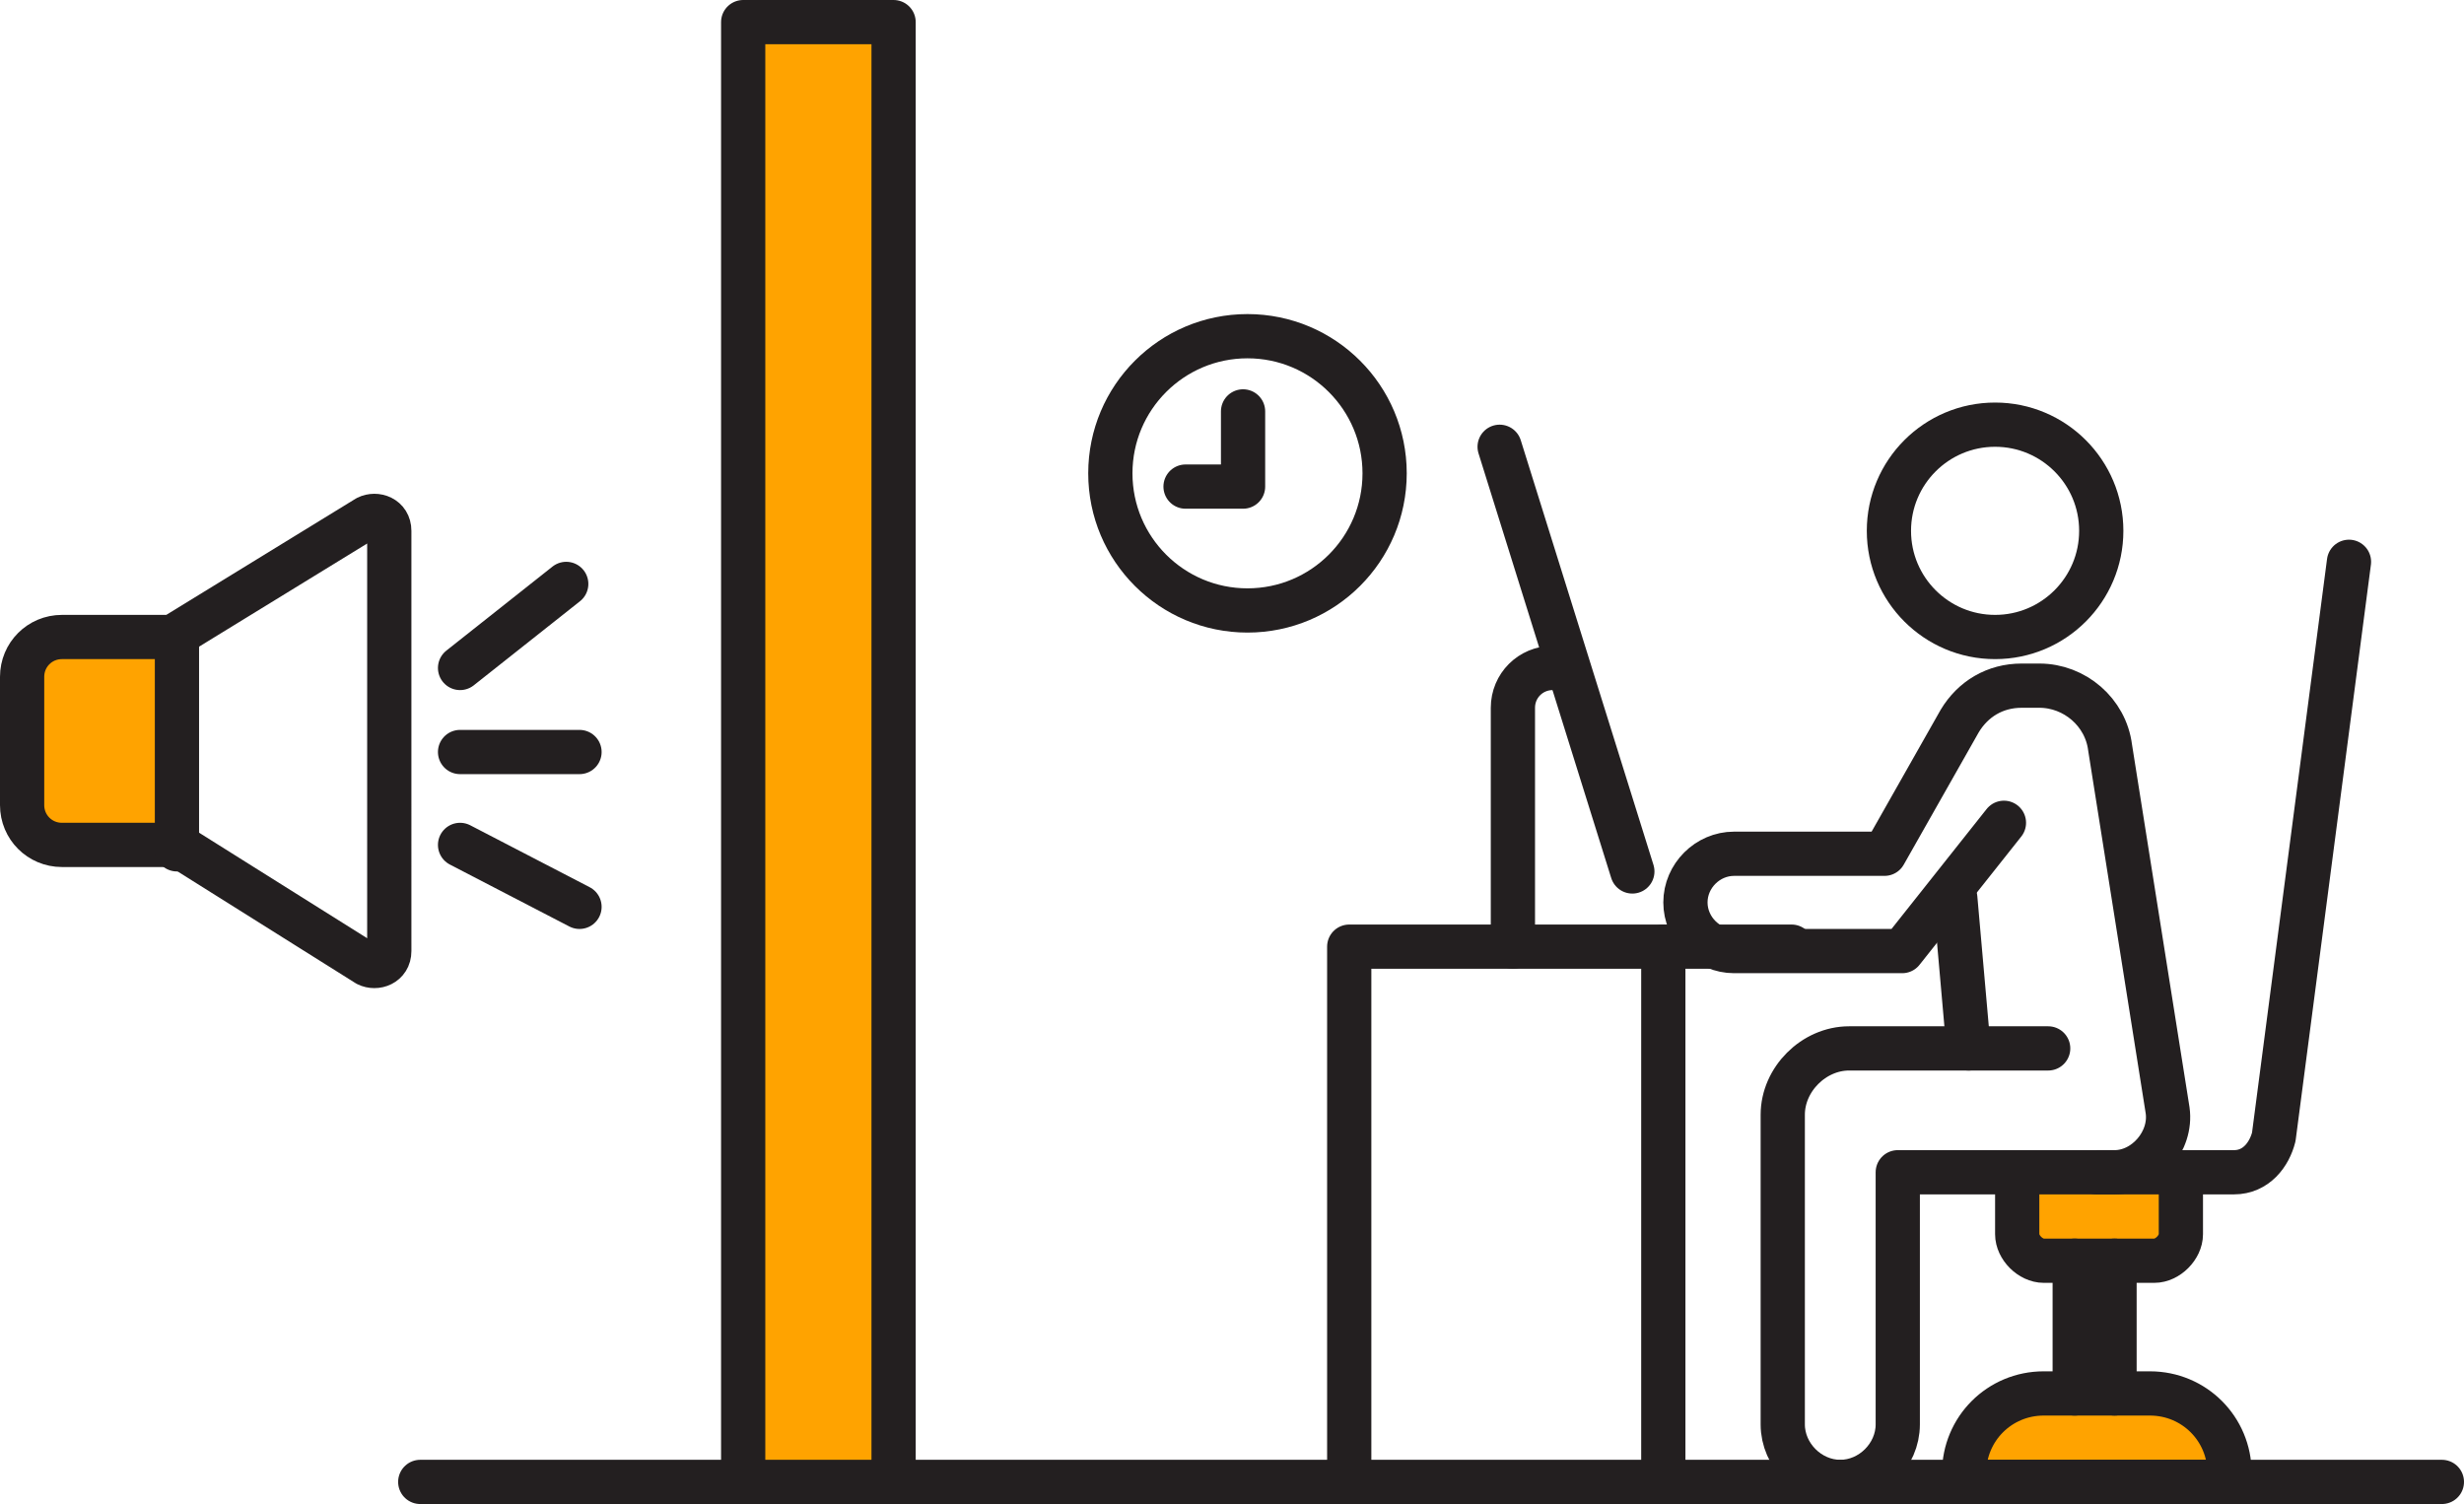
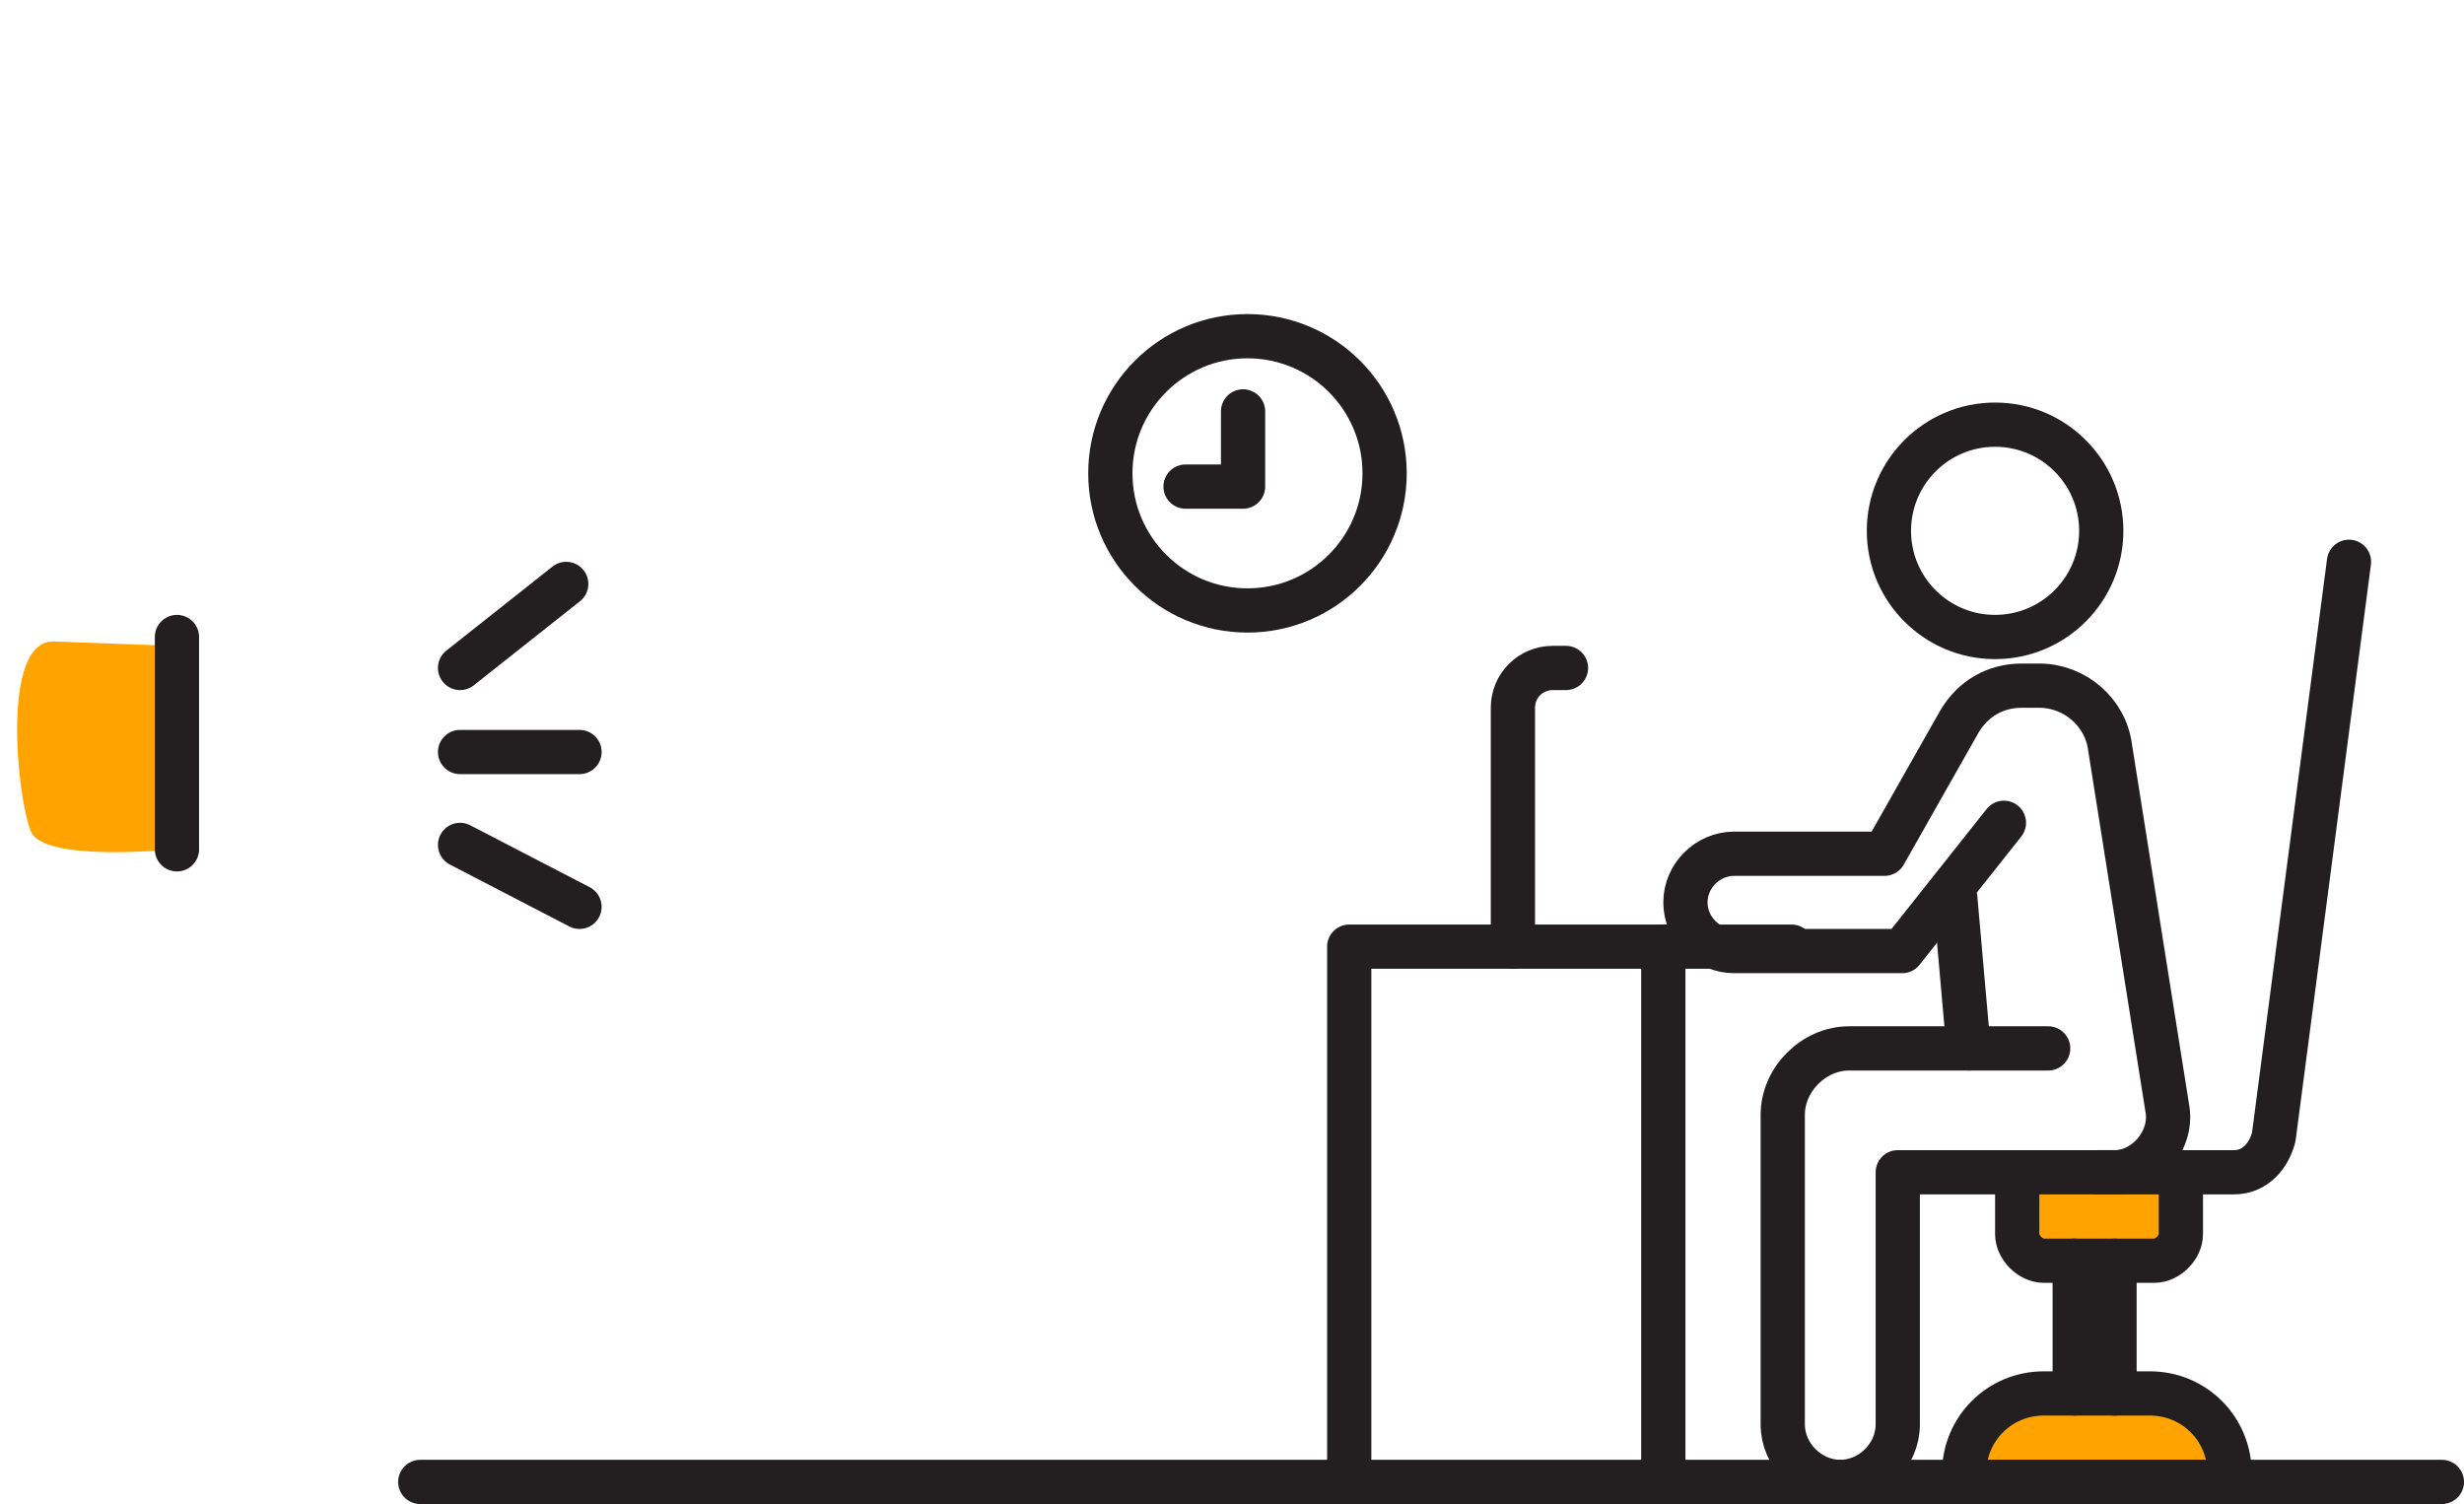
<svg xmlns="http://www.w3.org/2000/svg" xmlns:xlink="http://www.w3.org/1999/xlink" version="1.0" id="Layer_1" x="0px" y="0px" width="55.7px" height="34px" viewBox="0 0 55.7 34" style="enable-background:new 0 0 55.7 34;" xml:space="preserve">
  <style type="text/css">

	.st0{clip-path:url(#SVGID_2_);fill:none;stroke:#231F20;stroke-linecap:round;stroke-linejoin:round;stroke-miterlimit:10;}
	.st1{fill:#FFA300;}
	.st2{clip-path:url(#SVGID_2_);fill:#FFA300;}

</style>
  <rect x="44.5" y="31.8" class="st1" width="5.7" height="1.7" />
  <rect x="46" y="26.6" class="st1" width="3.2" height="1.6" />
  <g>
    <defs>
      <rect id="SVGID_1_" width="55.7" height="34" />
    </defs>
    <clipPath id="SVGID_2_">
      <use xlink:href="#SVGID_1_" style="overflow:visible;" />
    </clipPath>
    <path class="st0" d="M53.1,12.7l-1.7,13c-0.1,0.4-0.4,0.8-0.9,0.8h-7.6v5.7c0,0.7-0.6,1.3-1.3,1.3c-0.7,0-1.3-0.6-1.3-1.3v-7   c0-0.8,0.7-1.5,1.5-1.5h4.5" />
    <path class="st0" d="M47.4,26.5h0.4c0.7,0,1.3-0.7,1.2-1.4l-1.3-8.2c-0.1-0.8-0.8-1.4-1.6-1.4h-0.4c-0.6,0-1.1,0.3-1.4,0.8l-1.7,3   h-3.4c-0.6,0-1.1,0.5-1.1,1.1s0.5,1.1,1.1,1.1h3.8l2.3-2.9" />
    <line class="st0" x1="44.2" y1="20.3" x2="44.5" y2="23.7" />
    <polyline class="st0" points="40.5,21.4 30.5,21.4 30.5,33.3  " />
    <line class="st0" x1="37.6" y1="33.3" x2="37.6" y2="21.4" />
    <path class="st0" d="M49.3,26.5v1.4c0,0.3-0.3,0.6-0.6,0.6h-2.5c-0.3,0-0.6-0.3-0.6-0.6v-1.4" />
    <path class="st0" d="M46.2,31.5h2.4c1,0,1.8,0.8,1.8,1.8v0.2h-6v-0.2C44.4,32.3,45.2,31.5,46.2,31.5z" />
    <line class="st0" x1="47.8" y1="31.5" x2="47.8" y2="28.5" />
    <line class="st0" x1="46.9" y1="31.5" x2="46.9" y2="28.5" />
-     <line class="st0" x1="36.9" y1="19.7" x2="33.9" y2="10.1" />
    <path class="st0" d="M35.4,15.1h-0.3c-0.5,0-0.9,0.4-0.9,0.9v5.4" />
    <circle class="st0" cx="28.2" cy="10.7" r="3.1" />
    <polyline class="st0" points="28.1,9.3 28.1,11 26.8,11  " />
    <circle class="st0" cx="45.1" cy="12" r="2.4" />
    <line class="st0" x1="9.5" y1="33.5" x2="55.2" y2="33.5" />
-     <path class="st2" d="M3.9,14.6v4.6c0,0-2.9,0.3-3.2-0.4c-0.3-0.7-0.7-4.3,0.5-4.3C2.5,14.6,3.9,14.6,3.9,14.6" />
-     <rect x="16.8" y="0.5" class="st2" width="3.4" height="33" />
-     <rect x="16.8" y="0.5" class="st0" width="3.4" height="33" />
-     <path class="st0" d="M3.9,14.4H1.4c-0.5,0-0.9,0.4-0.9,0.9v2.9c0,0.5,0.4,0.9,0.9,0.9H4l4.3,2.7c0.2,0.1,0.5,0,0.5-0.3V12   c0-0.3-0.3-0.4-0.5-0.3L3.9,14.4z" />
+     <path class="st2" d="M3.9,14.6v4.6c0,0-2.9,0.3-3.2-0.4c-0.3-0.7-0.7-4.3,0.5-4.3" />
    <line class="st0" x1="4" y1="19.2" x2="4" y2="14.4" />
    <line class="st0" x1="10.4" y1="15.1" x2="12.8" y2="13.2" />
    <line class="st0" x1="10.4" y1="19.1" x2="13.1" y2="20.5" />
    <line class="st0" x1="10.4" y1="17" x2="13.1" y2="17" />
  </g>
</svg>